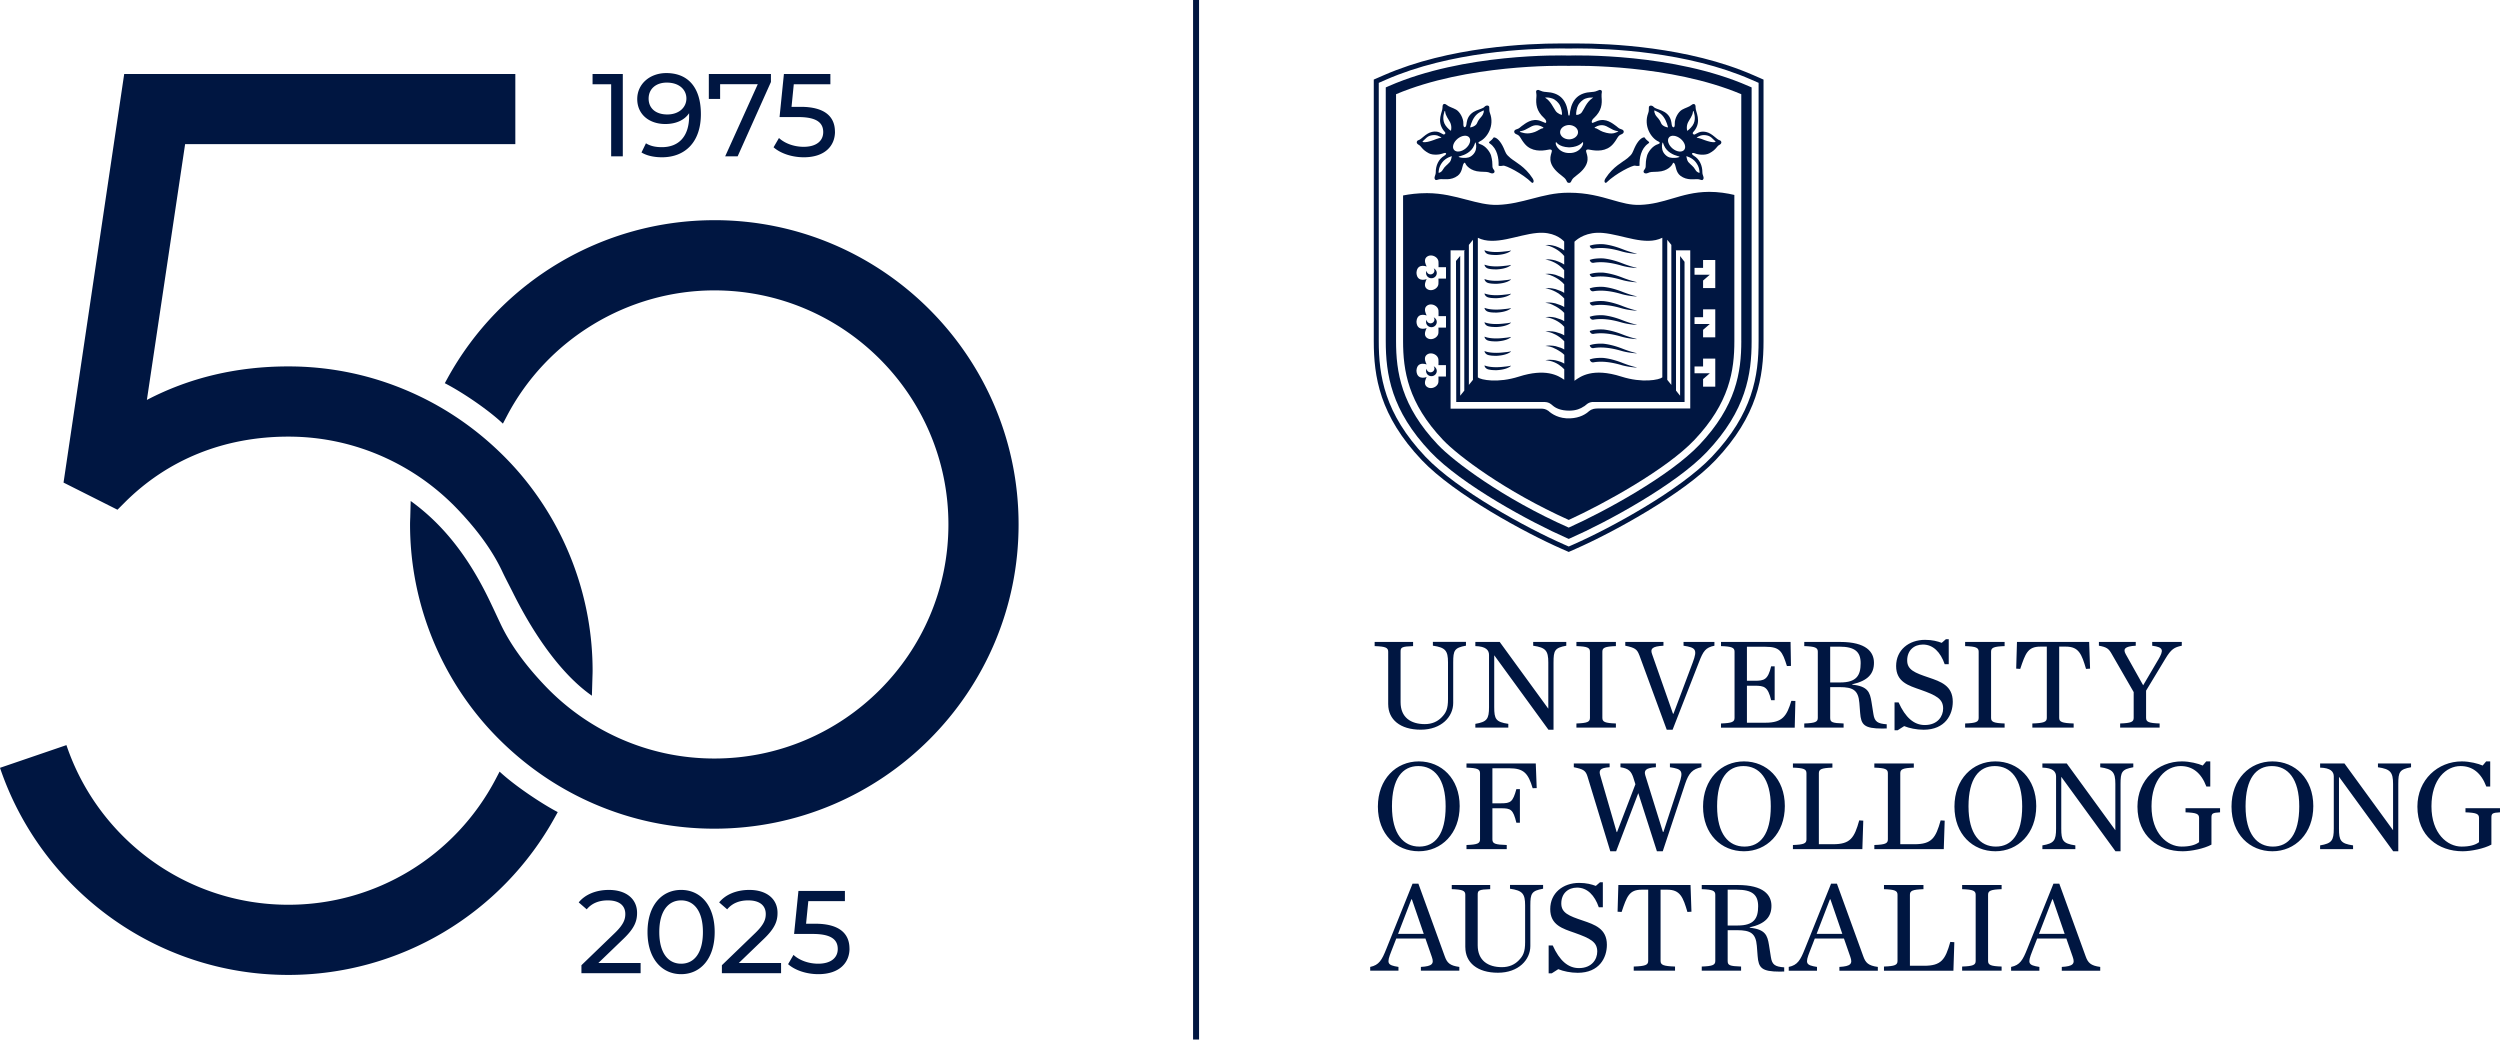
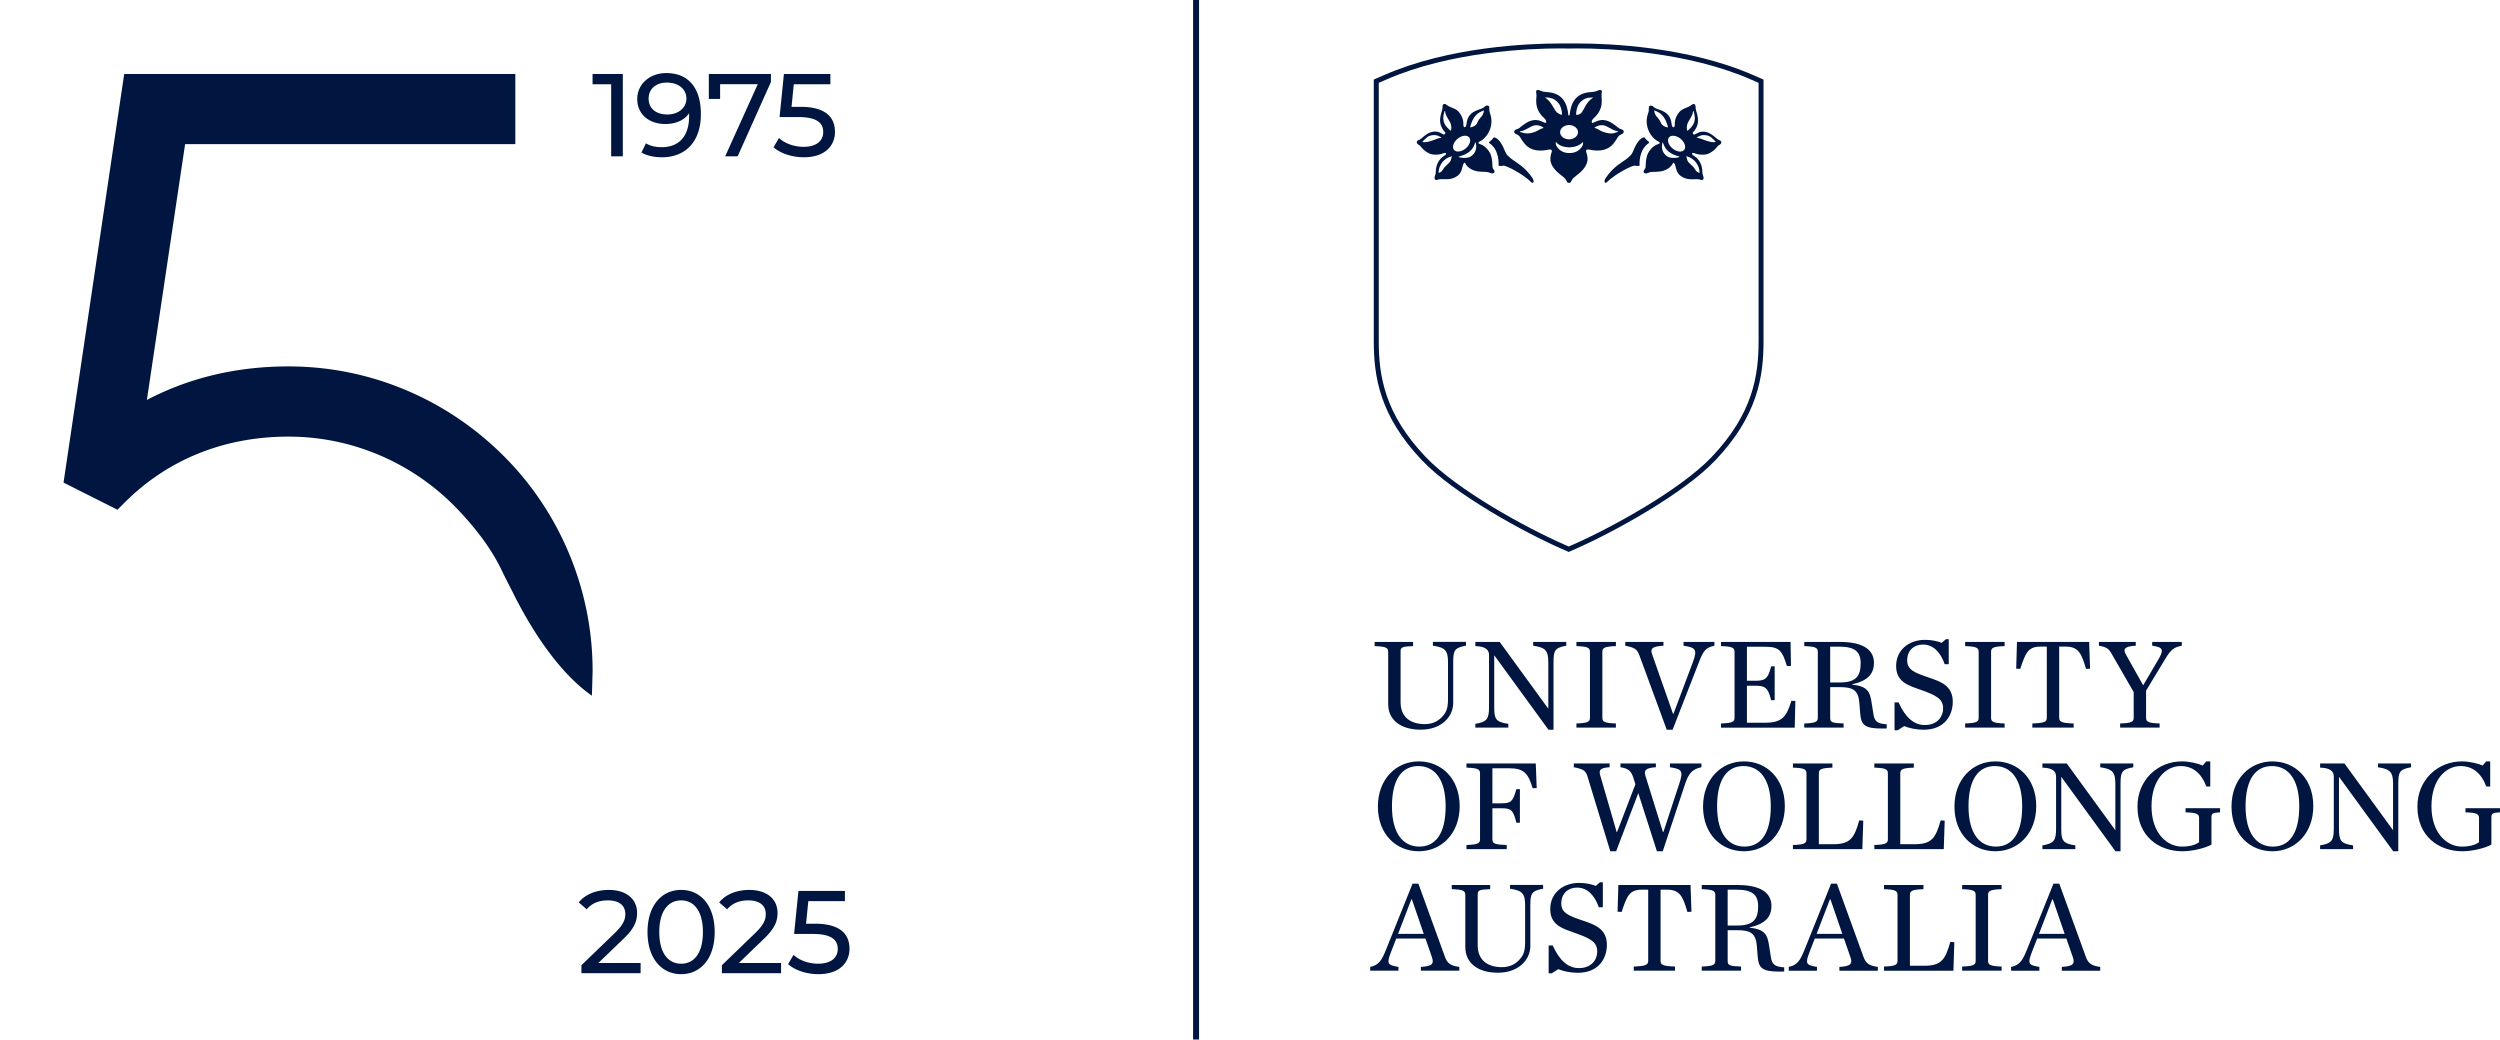
<svg xmlns="http://www.w3.org/2000/svg" viewBox="0 0 1058.16 440">
  <g fill="#001641">
-     <path d="M0 324.99c17.2 50.91 65.41 87.66 122.05 87.66 47.05 0 90.36-25.72 113.03-67.12l.99-1.8c-6.41-3.34-17.98-10.95-24.61-17.13l-1.6 3.06c-17.21 32.87-50.86 53.29-87.81 53.29-43.62 0-80.74-28.34-93.93-67.57zM302.36 93.2c-47.09 0-90.41 25.72-113.06 67.11l-1.03 1.88c7.96 4.1 18.89 11.67 24.59 17.12l1.65-3.15c8.35-15.96 20.97-29.38 36.49-38.8 15.56-9.45 33.32-14.45 51.36-14.45 54.63 0 99.07 44.44 99.07 99.07s-44.44 99.07-99.07 99.07c-14.28 0-28.11-3.02-41.09-8.96a99 99 0 0 1-15.37-8.78 99.7 99.7 0 0 1-15.16-13c-7.46-7.82-14.39-16.7-18.95-26.4-1.68-3.57-3.47-7.46-5.22-11.03-9.5-19.32-20.43-31.94-32.74-40.83l-.17 6.44c0 .36-.02.73-.04 1.09-.03.8-.06 1.59-.06 2.4 0 29.78 10.45 58.84 29.41 81.83 4.58 5.56 9.78 10.85 15.44 15.72 5 4.31 10.34 8.24 15.87 11.7a129 129 0 0 0 16.73 8.82c16.28 7.1 33.55 10.7 51.34 10.7 71.01 0 128.78-57.77 128.78-128.78S373.36 93.19 302.35 93.19Z" />
    <path d="m26.89 204.26 22.83 11.49 3.01-3.01c18.24-18.27 42.21-27.93 69.32-27.93 14.26 0 28.07 3.01 41.05 8.94a100 100 0 0 1 15.42 8.8c5.45 3.8 10.55 8.17 15.16 13 7.46 7.81 14.39 16.69 18.94 26.39 1.38 2.93 3.08 6.1 4.53 9.01 10.19 20.44 21.96 35.58 33.38 43.52l.21-7.11.03-1c.03-.83.06-1.66.06-2.49 0-29.79-10.45-58.85-29.42-81.85-4.58-5.55-9.77-10.83-15.42-15.7-5-4.31-10.34-8.24-15.86-11.7-5.37-3.36-11.02-6.33-16.79-8.85-16.26-7.09-33.51-10.68-51.28-10.68-21.79 0-41.88 4.76-59.89 14.19L78.35 61.02h139.77V31.31H52.57L26.89 204.27ZM271.15 407.6v4.33H246.1v-3.39l14.19-13.69c3.69-3.58 4.38-5.78 4.38-7.97 0-3.58-2.54-5.78-7.42-5.78-3.73 0-6.77 1.2-8.91 3.79l-3.39-2.94c2.69-3.34 7.32-5.28 12.75-5.28 7.27 0 11.95 3.74 11.95 9.71 0 3.39-.99 6.42-5.73 10.96l-10.66 10.26h17.88Zm2.92-13.1c0-11.35 6.08-17.83 14.24-17.83s14.19 6.47 14.19 17.83-6.08 17.83-14.19 17.83-14.24-6.47-14.24-17.83m23.45 0c0-8.91-3.79-13.4-9.21-13.4s-9.26 4.48-9.26 13.4 3.78 13.4 9.26 13.4 9.21-4.48 9.21-13.4m33.08 13.1v4.33h-25.05v-3.39l14.19-13.69c3.69-3.58 4.38-5.78 4.38-7.97 0-3.58-2.54-5.78-7.42-5.78-3.74 0-6.77 1.2-8.91 3.79l-3.39-2.94c2.69-3.34 7.32-5.28 12.75-5.28 7.27 0 11.95 3.74 11.95 9.71 0 3.39-1 6.42-5.73 10.96l-10.66 10.26h17.88Zm28.97-6.12c0 6.02-4.28 10.85-13.2 10.85-4.93 0-9.81-1.59-12.8-4.23l2.29-3.93c2.34 2.19 6.22 3.73 10.46 3.73 5.28 0 8.27-2.44 8.27-6.22s-2.49-6.37-10.56-6.37h-7.92l1.84-18.22h19.67v4.33h-15.49l-.95 9.56h3.88c10.41 0 14.49 4.33 14.49 10.51ZM263.61 31.32v34.86h-4.93V35.66h-7.87v-4.33h12.8Zm33.05 16.98c0 11.9-6.72 18.27-16.48 18.27-3.29 0-6.42-.65-8.66-2.04l1.89-3.88c1.84 1.19 4.18 1.64 6.72 1.64 7.07 0 11.55-4.43 11.55-13.14v-1.24c-2.04 3.04-5.73 4.58-10.06 4.58-6.92 0-11.9-4.13-11.9-10.56s5.38-11 12.3-11c9.36 0 14.64 6.28 14.64 17.38Zm-6.13-6.62c0-3.59-2.89-6.72-8.32-6.72-4.53 0-7.67 2.64-7.67 6.77s3.04 6.72 7.92 6.72 8.07-2.94 8.07-6.77m35.78-10.36v3.38l-14.09 31.47h-5.28l13.79-30.52H304.8v6.22h-4.78V31.31h26.29Zm27.11 24.4c0 6.02-4.28 10.85-13.2 10.85-4.93 0-9.81-1.59-12.8-4.23l2.29-3.93c2.34 2.19 6.22 3.73 10.46 3.73 5.28 0 8.27-2.44 8.27-6.22s-2.49-6.37-10.56-6.37h-7.92l1.84-18.22h19.67v4.33h-15.49l-.95 9.56h3.88c10.41 0 14.49 4.33 14.49 10.51Z" />
  </g>
  <g fill="#001641">
    <path d="M587.57 298.12v-22.28c0-1.71-1.1-2.21-5.73-2.37v-1.76h16.27v1.76c-4.91.17-5.29.55-5.29 2.37v21.39c0 6.45 4.36 9.26 10.26 9.26 2.98 0 5.29-1.05 7-2.76 1.99-1.99 2.81-3.69 2.81-7.83v-15.55c0-5.02-1.16-6.29-6.4-7.06v-1.6h14v1.6c-4.91.88-5.4 2.04-5.4 7.06v17.2c0 5.79-4.96 11.3-13.73 11.3s-13.78-4.36-13.78-10.75Zm44.94-20.68h-.06v21.83c0 5.07.66 6.34 5.96 7.11v1.6h-13.95v-1.6c4.91-.83 5.79-2.04 5.79-7.11v-22.05c0-2.04-1.32-3.64-5.79-3.75v-1.76h10.31l20.51 28.18h.06v-19.52c0-5.02-1.16-6.29-6.4-7.06v-1.6h14.01v1.6c-4.91.88-5.4 2.04-5.4 7.06v28.5h-2.15l-22.88-31.43Zm34.73 28.78c4.63-.16 5.73-.66 5.73-2.37v-28.01c0-1.71-1.1-2.21-5.73-2.37v-1.76h16.71v1.76c-4.63.17-5.73.66-5.73 2.37v28.01c0 1.71 1.1 2.21 5.73 2.37v1.76h-16.71zm26.58-29c-.88-2.37-1.82-3.09-5.9-3.91v-1.6h16.16v1.6c-4.8.27-5.62 1.27-4.85 3.47l8.88 25.31h.22l8.16-21.72c2.04-5.46 1.27-6.29-3.91-7.06v-1.6h13.07v1.6c-3.75.77-4.74 2.26-6.56 7l-11.14 28.56h-2.48l-11.63-31.65Zm34.62 29c4.63-.16 5.73-.66 5.73-2.37v-28.01c0-1.71-1.1-2.21-5.73-2.37v-1.76h29.44l.17 10.15-1.71.05c-1.93-6.17-2.92-8.16-9.1-8.16h-7.83v14.39h3.25c4.08 0 5.62-.39 7-6.12h1.49v14.34h-1.49c-1.38-5.73-2.92-6.12-7-6.12h-3.25v15.66h7.83c7.28 0 9.04-2.87 10.97-9.26l1.71.05-.28 11.3h-31.21v-1.76Zm46.21-2.37c0 1.82.77 2.21 5.68 2.37v1.76h-16.65v-1.76c4.63-.16 5.73-.66 5.73-2.37v-28.01c0-1.71-1.1-2.21-5.73-2.37v-1.76h15.22c11.03 0 14.28 4.25 14.28 8.82s-2.48 7.61-9.21 9.1v.16c6.67.66 7.5 3.25 8.16 7.28l.83 5.24c.5 3.2 1.82 3.97 5.62 4.25v1.76c-.39 0-1.43.05-1.82.05-7.77 0-9.04-1.6-9.43-6.62l-.33-4.25c-.44-5.4-2.7-6.67-8.38-6.67h-3.97v13.01Zm4.24-14.99c6.95 0 8.66-3.03 8.66-8.16 0-4.8-2.43-7-9.04-7h-3.86v15.16h4.25Zm23 8.43h1.71c2.87 6.4 6.51 9.59 11.08 9.59 5.51 0 7.78-3.75 7.78-7 0-4.08-2.92-5.57-9.59-7.94-5.02-1.76-10.31-3.25-10.31-10.04s5.4-11.08 12.24-11.08c3.09 0 5.29.61 7.06 1.27l1.76-1.54h1.21v10.59h-1.71c-1.76-5.13-4.91-8.33-9.21-8.33-3.75 0-6.67 2.43-6.67 6.73 0 3.97 3.2 5.24 9.1 7.22 5.02 1.71 10.2 3.42 10.2 10.26 0 5.46-3.2 11.85-12.35 11.85-2.98 0-6.12-.66-8.22-1.54l-2.76 1.76h-1.32zm29.88 8.93c4.63-.16 5.73-.66 5.73-2.37v-28.01c0-1.71-1.1-2.21-5.73-2.37v-1.76h16.71v1.76c-4.63.17-5.73.66-5.73 2.37v28.01c0 1.71 1.1 2.21 5.73 2.37v1.76h-16.71zm28.45 0c4.91-.16 6.12-.66 6.12-2.37v-30.16h-2.76c-5.29 0-6.29 2.87-8.49 9.43l-1.71-.11.33-11.3h30.55l.39 11.3-1.71.11c-1.82-6.18-3.03-9.43-8.49-9.43h-2.87v30.16c0 1.71 1.21 2.21 6.12 2.37v1.76h-17.48zm53.21-26.85c2.48-4.25 2.37-5.4-2.48-6.06v-1.6h12.52v1.6c-3.14.66-4.47 1.38-6.95 5.51l-8.16 13.51v11.52c0 1.71 1.1 2.21 5.73 2.37v1.76h-16.71v-1.76c4.63-.16 5.73-.66 5.73-2.37v-10.92l-9.37-16.27c-1.21-2.1-2.04-2.76-5.35-3.36v-1.6h15.6v1.6c-4.85.27-5.4 1.49-4.25 3.58l7.39 13.18 6.29-10.7ZM583.21 341.4c0-11.63 7.72-19.13 17.31-19.13s17.31 7.28 17.31 18.91-7.72 19.13-17.31 19.13-17.31-7.22-17.31-18.91m28.68-.11c0-11.8-4.91-17.04-11.58-17.04s-11.14 5.24-11.14 17.04 4.91 17.04 11.58 17.04 11.14-5.18 11.14-17.04m8.82 16.37c4.63-.16 5.73-.66 5.73-2.37v-28.01c0-1.71-1.1-2.21-5.73-2.37v-1.76h29.33l.39 10.42-1.71.05c-1.87-6.23-3.69-8.44-9.87-8.44h-7.17v14.83h3.64c4.08 0 5.02-.55 6.51-6.01h1.49v14.23h-1.49c-1.38-5.73-2.43-6.12-6.51-6.12h-3.64v13.18c0 1.82 1.16 2.21 6.07 2.37v1.76h-17.04zm70.68-28.34c-.94-2.87-1.99-4.03-5.51-4.58v-1.6h15v1.6c-4.52.27-5.07 1.49-4.47 3.47l7.44 23.93h.22l6.67-20.34c1.82-5.46 1.27-6.29-3.92-7.06v-1.6h13.34v1.6c-3.75.77-5.35 2.43-6.89 7l-9.48 28.56h-2.48l-7.88-24.59-9.37 24.59h-2.48l-9.65-31.65c-.77-2.48-1.71-3.09-5.79-3.91v-1.6h15.16v1.6c-4.25.27-4.58 1.38-3.97 3.47l6.95 23.98h.16l7.77-20.24-.83-2.65Zm29.45 12.08c0-11.63 7.72-19.13 17.31-19.13s17.31 7.28 17.31 18.91-7.72 19.13-17.31 19.13-17.31-7.22-17.31-18.91m28.67-.11c0-11.8-4.91-17.04-11.58-17.04s-11.14 5.24-11.14 17.04 4.91 17.04 11.58 17.04 11.14-5.18 11.14-17.04m9.37 16.37c4.63-.16 5.73-.66 5.73-2.37v-28.01c0-1.71-1.1-2.21-5.73-2.37v-1.76h16.71v1.76c-4.63.17-5.73.66-5.73 2.37v30.05h6.01c7.28 0 8.99-2.59 11.08-10.09l1.71.11-.39 12.07h-29.39zm34.46 0c4.63-.16 5.73-.66 5.73-2.37v-28.01c0-1.71-1.1-2.21-5.73-2.37v-1.76h16.71v1.76c-4.63.17-5.73.66-5.73 2.37v30.05h6.01c7.28 0 8.99-2.59 11.08-10.09l1.71.11-.39 12.07h-29.39zm33.91-16.26c0-11.63 7.72-19.13 17.31-19.13s17.31 7.28 17.31 18.91-7.72 19.13-17.31 19.13-17.31-7.22-17.31-18.91m28.67-.11c0-11.8-4.91-17.04-11.58-17.04s-11.14 5.24-11.14 17.04 4.91 17.04 11.58 17.04 11.14-5.18 11.14-17.04m16.59-12.41h-.05v21.83c0 5.07.66 6.34 5.96 7.11v1.6h-13.95v-1.6c4.91-.83 5.79-2.04 5.79-7.11v-22.05c0-2.04-1.32-3.64-5.79-3.75v-1.76h10.31l20.51 28.18h.06v-19.52c0-5.02-1.16-6.29-6.4-7.06v-1.6h14v1.6c-4.91.88-5.4 2.04-5.4 7.06v28.5h-2.15l-22.88-31.43Zm32.2 12.52c0-11.36 8.66-19.13 18.8-19.13 3.36 0 7 .94 8.82 1.76l1.49-1.76h1.71v10.64h-1.65c-2.21-5.85-5.9-8.66-10.92-8.66-6.07 0-12.3 5.51-12.3 17.04s6.73 17.04 12.74 17.04c3.36 0 5.84-.66 7.39-1.87V346.2c0-1.71-1.1-2.21-5.73-2.37v-1.76h14.61v1.76c-3.36.16-3.64.55-3.64 2.37v11.3c-3.14 1.71-8.6 2.81-12.19 2.81-10.2 0-19.13-6.4-19.13-18.91m39.81 0c0-11.63 7.72-19.13 17.31-19.13s17.31 7.28 17.31 18.91-7.72 19.13-17.31 19.13-17.31-7.22-17.31-18.91m28.67-.11c0-11.8-4.91-17.04-11.58-17.04s-11.14 5.24-11.14 17.04 4.91 17.04 11.58 17.04 11.14-5.18 11.14-17.04m16.88-12.41h-.06v21.83c0 5.07.66 6.34 5.96 7.11v1.6h-13.95v-1.6c4.91-.83 5.79-2.04 5.79-7.11v-22.05c0-2.04-1.32-3.64-5.79-3.75v-1.76h10.31l20.51 28.18h.06v-19.52c0-5.02-1.16-6.29-6.4-7.06v-1.6h14.01v1.6c-4.91.88-5.4 2.04-5.4 7.06v28.5h-2.15l-22.88-31.43Zm33.13 12.52c0-11.36 8.66-19.13 18.8-19.13 3.36 0 7 .94 8.82 1.76l1.49-1.76h1.71v10.64h-1.65c-2.21-5.85-5.9-8.66-10.92-8.66-6.06 0-12.3 5.51-12.3 17.04s6.73 17.04 12.74 17.04c3.36 0 5.85-.66 7.39-1.87V346.2c0-1.71-1.1-2.21-5.73-2.37v-1.76h14.61v1.76c-3.36.16-3.64.55-3.64 2.37v11.3c-3.14 1.71-8.6 2.81-12.19 2.81-10.2 0-19.13-6.4-19.13-18.91m-419.86 55.84h-12.35l-2.1 5.4c-2.04 5.18-1.76 5.84 3.03 6.62v1.6h-11.96v-1.6c3.75-.77 4.96-2.92 6.84-7.66l11.08-27.57h2.48l11.14 30.71c.99 2.76 2.1 3.97 6.18 4.52v1.6h-16.27v-1.6c4.8-.27 5.68-1.32 4.63-4.25zm-.72-1.98-5.02-14.61h-.22l-5.62 14.61zm17.59 5.73v-22.28c0-1.71-1.1-2.21-5.73-2.37v-1.76h16.27v1.76c-4.91.17-5.29.55-5.29 2.37v21.39c0 6.45 4.36 9.26 10.26 9.26 2.98 0 5.29-1.05 7-2.76 1.99-1.99 2.81-3.69 2.81-7.83v-15.55c0-5.02-1.16-6.29-6.4-7.06v-1.6h14.01v1.6c-4.91.88-5.4 2.04-5.4 7.06v17.2c0 5.79-4.96 11.3-13.73 11.3s-13.78-4.36-13.78-10.75Zm35.29-.82h1.71c2.87 6.4 6.51 9.59 11.08 9.59 5.51 0 7.77-3.75 7.77-7 0-4.08-2.92-5.57-9.59-7.94-5.02-1.76-10.31-3.25-10.31-10.04s5.4-11.08 12.24-11.08c3.09 0 5.29.61 7.06 1.27l1.76-1.54h1.21v10.59h-1.71c-1.76-5.13-4.91-8.33-9.21-8.33-3.75 0-6.67 2.43-6.67 6.73 0 3.97 3.2 5.24 9.1 7.22 5.02 1.71 10.2 3.42 10.2 10.26 0 5.46-3.2 11.85-12.35 11.85-2.98 0-6.12-.66-8.22-1.54l-2.76 1.76h-1.32v-11.8Zm36 8.93c4.91-.16 6.12-.66 6.12-2.37v-30.16h-2.76c-5.29 0-6.29 2.87-8.49 9.43l-1.71-.11.33-11.3h30.55l.39 11.3-1.71.11c-1.82-6.18-3.03-9.43-8.49-9.43h-2.87v30.16c0 1.71 1.21 2.21 6.12 2.37v1.76H691.5zm39.76-2.37c0 1.82.77 2.21 5.68 2.37v1.76h-16.65v-1.76c4.63-.16 5.73-.66 5.73-2.37v-28.01c0-1.71-1.1-2.21-5.73-2.37v-1.76h15.22c11.03 0 14.28 4.25 14.28 8.82s-2.48 7.61-9.21 9.1v.16c6.67.66 7.5 3.25 8.16 7.28l.83 5.24c.5 3.2 1.82 3.97 5.62 4.25v1.76c-.39 0-1.43.05-1.82.05-7.77 0-9.04-1.6-9.43-6.62l-.33-4.25c-.44-5.4-2.7-6.67-8.38-6.67h-3.97v13.01Zm4.24-15c6.95 0 8.66-3.03 8.66-8.16 0-4.8-2.43-7-9.04-7h-3.86v15.16h4.25Zm44.99 5.51h-12.35l-2.1 5.4c-2.04 5.18-1.76 5.84 3.03 6.62v1.6h-11.96v-1.6c3.75-.77 4.96-2.92 6.84-7.66l11.08-27.57h2.48l11.14 30.71c.99 2.76 2.1 3.97 6.17 4.52v1.6h-16.27v-1.6c4.8-.27 5.68-1.32 4.63-4.25l-2.7-7.77Zm-.71-1.98-5.02-14.61h-.22l-5.62 14.61zm17.64 13.84c4.63-.16 5.73-.66 5.73-2.37v-28.01c0-1.71-1.1-2.21-5.73-2.37v-1.76h16.71v1.76c-4.63.17-5.73.66-5.73 2.37v30.05h6.01c7.28 0 8.99-2.59 11.08-10.09l1.71.11-.39 12.07h-29.39zm33.08 0c4.63-.16 5.73-.66 5.73-2.37v-28.01c0-1.71-1.1-2.21-5.73-2.37v-1.76h16.71v1.76c-4.63.17-5.73.66-5.73 2.37v28.01c0 1.71 1.1 2.21 5.73 2.37v1.76H830.5zm44.11-11.86h-12.35l-2.1 5.4c-2.04 5.18-1.76 5.84 3.03 6.62v1.6h-11.96v-1.6c3.75-.77 4.96-2.92 6.84-7.66l11.08-27.57h2.48l11.14 30.71c.99 2.76 2.1 3.97 6.18 4.52v1.6h-16.27v-1.6c4.8-.27 5.68-1.32 4.63-4.25zm-.72-1.98-5.02-14.61h-.22l-5.62 14.61zM600.41 61.25c1.36.69 1.23 1.95 4.33 3.61 1.79.96 4.73.61 5.97.1 1.52-.63 1.89.19.6.96-2.44 1.46-3.63 4.14-3.61 7.11 0 1.18-1.02 2.21-.2 3.03.39.39.99-.09 1.95-.21 1.49-.18 4.68.71 7.56-1.48 1.83-1.4 1.91-3.87 2.27-4.7.46-1.05.82-.93 1.03-.36.2.57 1.99 3.15 6.25 3.35 2.57.12 3.01 0 4.24.56 1.21.55 2.42-.24 1.44-1.43-1.08-1.3-.04-1.9-1.12-5.92-.37-1.36-2.15-4.14-4.71-4.89-.93-.27-.83-.76 0-1.16 3.06-1.47 6.27-6.55 4.24-11.95-.6-1.6.07-2.62-.61-3.06-.48-.31-1.28-.12-1.73.42-1.11 1.32-5.75 1.09-7.23 5.42-.5 1.46-.21 2.98-1.08 3.18-.6.14-.63-.91-.61-1.57.07-2.11-1.44-4.9-3.07-5.85-1.44-.83-3.02-1.16-3.99-1.99-.75-.64-1.83-.74-1.76 1.04.08 1.87-2.7 5.66.52 9.86.19.32.79.71.68 1.16-.03.09-.42.59-.8.44-.9-.36-2.18-1.68-4.86-1.09-2.67.59-4.38 3.14-5.71 3.5-.82.22-1.13 1.33 0 1.9Zm22.93 4.32c-1.23 1.18-2.33 1.29-3.89 1.26-1.12-.02-2.03-.35-2.07-.43-.07-.14.38-.24.91-.38 1.48-.41 4.46-1.54 5.7-4.53.3-.72.39-1.2.5-1.22.1-.02.32.86.33 1.25.03 1.02.03 2.61-1.47 4.05Zm.84-16.15c1.42-1.94 3.13-2.27 3.66-2.64.43-.31.28 1.37-.85 2.63s-1.36 1.7-1.84 2.79c-.57 1.31-2.82 1.86-2.9 1.68 0 0 .51-2.52 1.93-4.46m-7.24 9.31c1.78-1.45 3.97-1.71 4.91-.57s.25 3.24-1.52 4.7-3.97 1.71-4.9.57c-.94-1.14-.26-3.25 1.52-4.7Zm-3.23 9.8c-1.32 1.51-2.12 1.74-3.05 3.36-.71 1.24-1.79 1.36-1.77 1.17.07-.64.04-2.35 1.59-4.37s4.03-2.58 4.03-2.58-.32 1.87-.8 2.42m-2.33-21.33c.09-.33.29-.31.32.07.13 1.7 1.41 3.18 2.08 4.51.86 1.7.37 3.54.37 3.54-.08.14-1.45-1-2.27-2.17-1.68-2.39-.73-5.08-.5-5.96Zm-7.59 11.1c1.44-1.35 3.81-1.21 4.58-.95s1.63.72 1.73.99c-1.34 0-2.87.9-4.54 1.36-1.75.57-3.47.67-3.46.2 0 0 .66-.64 1.68-1.6Z" />
    <path d="M630.64 60.78c3.09 2.08 3.81 6.4 3.65 9.26-.02.3 1.24.25 1.93.08.97-.25 8.11 3.24 12.13 7.19.4.35 1.35-.29.32-1.87-3.24-4.99-7.24-6.8-9.33-8.52s-2.04-2.35-2.88-4.23c-1.3-2.9-2.92-4.53-4.17-4.55-.16 0-.41.75-1.52 1.57-.46.34-.84.67-.12 1.08Zm71.21-.95c.83.4.93.89 0 1.16-2.55.74-4.34 3.53-4.71 4.89-1.08 4.02-.04 4.61-1.12 5.92-.99 1.19.23 1.98 1.44 1.43 1.22-.56 1.67-.44 4.24-.56 4.26-.19 6.04-2.78 6.25-3.35s.57-.69 1.03.36c.36.82.44 3.3 2.27 4.7 2.88 2.2 6.07 1.3 7.56 1.48.96.12 1.56.6 1.95.21.82-.82-.21-1.85-.2-3.03.02-2.97-1.17-5.65-3.61-7.11-1.29-.77-.91-1.59.6-.96 1.25.52 4.18.87 5.97-.1 3.09-1.66 2.97-2.93 4.33-3.61 1.13-.57.82-1.68 0-1.9-1.34-.36-3.04-2.9-5.71-3.5-2.67-.59-3.96.73-4.86 1.09-.39.15-.78-.35-.8-.44-.12-.45.48-.85.68-1.16 3.22-4.2.45-7.99.53-9.86.07-1.78-1.01-1.68-1.76-1.04-.97.83-2.55 1.16-3.99 1.99-1.64.95-3.15 3.74-3.07 5.85.02.66 0 1.7-.61 1.57-.87-.2-.58-1.72-1.08-3.18-1.48-4.33-6.11-4.1-7.23-5.42-.45-.54-1.25-.73-1.73-.42-.68.44 0 1.46-.61 3.06-2.02 5.41 1.19 10.49 4.24 11.95Zm18.04-2.48c.77-.26 3.14-.4 4.58.95 1.03.96 1.68 1.6 1.68 1.6.01.47-1.71.37-3.46-.2-1.67-.46-3.2-1.35-4.54-1.36.11-.27.96-.74 1.73-.99Zm-11.08 9.48c-1.56.03-2.66-.07-3.89-1.26-1.5-1.44-1.49-3.04-1.47-4.05 0-.39.23-1.27.33-1.25s.2.5.5 1.22c1.24 2.99 4.21 4.12 5.7 4.53.53.14.98.24.91.38-.04.08-.95.41-2.07.43Zm5.67-15.04c.68-1.33 1.95-2.81 2.08-4.51.03-.38.23-.4.32-.07.23.88 1.18 3.57-.5 5.96-.82 1.17-2.19 2.31-2.27 2.17 0 0-.49-1.84.37-3.54Zm3.31 16.9c1.55 2.02 1.52 3.73 1.59 4.37.02.19-1.06.06-1.77-1.17-.93-1.62-1.72-1.85-3.05-3.36-.48-.55-.8-2.42-.8-2.42s2.49.55 4.03 2.58m-11.37-10.52c.93-1.14 3.13-.89 4.91.57 1.77 1.45 2.45 3.56 1.52 4.7s-3.13.89-4.9-.57-2.46-3.56-1.52-4.7Zm-6-11.39c.53.37 2.24.7 3.66 2.64 1.42 1.93 1.93 4.46 1.93 4.46-.08.18-2.33-.36-2.9-1.68-.47-1.09-.7-1.53-1.84-2.79-1.13-1.26-1.29-2.93-.85-2.63" />
    <path d="M679.59 75.43c-1.03 1.58-.08 2.22.32 1.87 4.02-3.95 11.16-7.43 12.13-7.19.69.18 1.95.22 1.93-.08-.15-2.85.57-7.18 3.65-9.26.72-.41.34-.74-.12-1.08-1.11-.83-1.36-1.58-1.52-1.57-1.25.03-2.87 1.65-4.17 4.55-.85 1.88-.8 2.5-2.88 4.23-2.09 1.72-6.09 3.53-9.33 8.52ZM664.3 48.88s-.09.06-.16.07 0 0-.01 0h-.01v.01c-.06 0-.11-.03-.16-.07-.24-.19-.16-.81-.36-1.88-.9-5.09-3.72-7.8-9.12-8.07-2.69-.13-2.88-1.18-3.86-.8-.87.34-.15 1.16-.31 2.8-.3 3.22 0 6 3.22 9.01 1.24 1.06 1.06 2.23.49 2.05-.41-.13-1.21-.53-2.03-.83-3.63-1.31-6.38 1.12-7.9 2.19-.63.44-1.06 1.07-2.1 1.33-1.47.37-1.41 1.7-.05 2.18 1.59.56 1.55 1.82 3.47 4.07 2.86 3.35 7.14 2.98 9.74 2.45 1.39-.36 1.62.13 1.68.3.32.89-2.35 3.92 1.41 8.18 1.9 2.15 3.94 3.02 4.62 4.31.39.74.42 1.14 1.11 1.22s.08.01.12.01h.13c.7-.09.72-.49 1.11-1.23.67-1.29 2.72-2.16 4.61-4.31 3.76-4.26 1.09-7.29 1.41-8.18.06-.17.29-.66 1.68-.3 2.6.52 6.88.9 9.74-2.45 1.92-2.25 1.88-3.51 3.47-4.07 1.36-.48 1.42-1.81-.05-2.18-1.04-.26-1.48-.89-2.1-1.33-1.52-1.07-4.27-3.5-7.9-2.19-.82.3-1.62.7-2.02.83-.57.18-.75-.99.49-2.05 3.23-3.01 3.53-5.79 3.22-9.01-.15-1.63.56-2.46-.31-2.8-.98-.39-1.17.66-3.86.8-5.4.27-8.21 2.98-9.12 8.07-.19 1.08-.11 1.69-.36 1.88Zm-11.37 5.42c-.77.06-1.96 1.06-3.28 1.55-3.23 1.18-4.86.37-6.17.04-.19-.05-.27-.24-.11-.29.61-.19 1.12-.19 2.11-.63.84-.38 2.08-1.17 2.92-1.55 2.12-.97 3.94 0 4.73.44.28.16.1.43-.2.46Zm22.2-.46c.79-.45 2.61-1.41 4.73-.44.84.38 2.08 1.17 2.92 1.55.99.44 1.5.44 2.11.63.16.05-.04.21-.23.25-.87.18-1.95 1.43-6.19-.04-1.33-.46-2.48-1.49-3.25-1.55-.31-.02-.37-.26-.09-.42Zm-11.01-.93h.02c2.1.04 3.79 1.39 3.79 3.04s-1.69 3-3.79 3.04 0 0-.01 0h-.01c-2.1-.04-3.79-1.38-3.79-3.04s1.69-3 3.79-3.04m-9.85-11.37c-.34-.21-.49-.19-.04-.25.44-.06 1.42-.1 2.85.41 1.36.48 2.58 1.81 3.1 2.72.66 1.15 1.08 3.43.94 4.12-.05.26-1.89-.47-2.64-1.54-1.08-1.54-2.19-4.22-4.21-5.46m10.2 23.23h-.36c-4.64-.03-6.3-4.26-5.42-4.64 0 0 1.13 2.03 5.26 2.23h.47c4.13-.2 5.45-2.23 5.45-2.23.88.38-.77 4.61-5.42 4.64Zm3.56-20.35c.52-.91 1.74-2.24 3.1-2.72 1.43-.51 2.52-.42 2.91-.41.45.01.34.11-.04.25-2.51 1.7-3.43 4.53-4.46 5.97-.76 1.07-2.33 1.29-2.39 1.03-.14-.7.23-2.98.88-4.12" />
-     <path d="M663.97 23.51c-3.23-.1-44.28-1.03-76.12 12.92l-1.31.57v107.35c0 14 2.29 29.37 18.92 46.92 13.21 13.93 42.37 29.74 57.65 36.44l.88.39.88-.39c15.28-6.72 44.44-22.55 57.6-36.44 16.63-17.54 18.93-32.92 18.93-46.92V37l-1.31-.57c-31.84-13.96-72.9-13.02-76.12-12.92m73.06 120.84c0 13.1-2.15 27.48-17.73 43.91-12.48 13.16-40.13 28.27-55.32 35.06-27.76-12.3-48.65-27.99-55.35-35.06-15.58-16.43-17.73-30.82-17.73-43.91V39.87c30.09-12.68 69.24-12.08 72.8-12h.52c3.57-.09 42.72-.68 72.8 12v104.48Z" />
    <path d="m745.19 33.14-3.07-1.34c-27.59-12.09-61.21-13.4-74.39-13.4-1.94 0-3.24-.02-3.77 0-.53-.02-1.83 0-3.78 0-13.17 0-46.78 1.31-74.37 13.39l-3.08 1.34-1.26.55v110.66c0 15.05 2.46 31.57 20.31 50.4 13.72 14.47 43.65 30.74 59.28 37.59l2.07.91.85.38.85-.38 2.06-.91c15.64-6.87 45.56-23.16 59.23-37.58 17.86-18.83 20.32-35.35 20.32-50.4V33.69l-1.26-.55Zm-.84 111.21c0 14.61-2.39 30.65-19.74 48.95-13.46 14.2-43.06 30.3-58.56 37.11l-2.06.91-2.07-.91c-15.48-6.78-45.09-22.86-58.6-37.11-17.34-18.3-19.74-34.34-19.74-48.95V35.07l3.08-1.35c27.22-11.93 60.49-13.22 73.53-13.22 1.92 0 3.23.03 3.78.05.55-.02 1.85-.05 3.77-.05 13.04 0 46.32 1.29 73.54 13.22l3.07 1.34v109.28Z" />
-     <path d="M674.23 141.34c.11 0 .24-.01.38-.05.96-.15 1.93-.23 2.94-.23 2.57 0 5.46.47 8.6 1.39 2.58.76 5.22 1.02 6.56 1.1v-.1c-1.91-.45-3.94-1.09-6-1.9-2.86-1.12-5.56-1.83-8.02-2.09-.45-.02-.84-.03-1.19-.03-.97 0-1.92.07-2.93.23-.55.09-1.25.28-1.7.45 0 .01.27 1.22 1.38 1.22Zm0-6.02c.11 0 .24-.01.38-.05.97-.15 1.93-.23 2.94-.23 2.57 0 5.46.47 8.6 1.39 1.88.55 4.09.93 6.56 1.1v-.1c-1.92-.45-3.94-1.09-6-1.9-2.86-1.12-5.56-1.83-8.02-2.09-.42-.02-.82-.03-1.19-.03-.98 0-1.93.07-2.93.23-.55.09-1.25.28-1.71.45 0 .01.27 1.23 1.38 1.23Zm0-6.01c.12 0 .24-.01.38-.04.97-.16 1.93-.23 2.95-.23 2.57 0 5.46.47 8.6 1.39 2.57.76 5.44 1.02 6.56 1.1v-.1c-1.92-.45-3.94-1.09-6-1.9-2.86-1.12-5.56-1.83-8.02-2.09-.44-.02-.83-.03-1.19-.03-.98 0-1.92.07-2.93.23-.55.09-1.25.28-1.71.45 0 .01.27 1.23 1.38 1.23Zm0 18.05c.11 0 .24-.01.38-.05.96-.15 1.92-.23 2.94-.23 2.57 0 5.46.47 8.6 1.39 1.87.55 4.08.92 6.56 1.1v-.1c-1.92-.45-3.94-1.09-6-1.9-2.86-1.12-5.56-1.82-8.02-2.09-.45-.02-.84-.03-1.19-.03-.98 0-1.92.07-2.93.23-.55.09-1.25.28-1.7.45 0 .01.27 1.23 1.38 1.23Zm-44.04-39.69c.9.17 1.07.2 2.33.25h.17c.15.01.3.02.46.02h.2c4.8-.22 6.23-1.85 6.22-1.87s-.03-.03-.07-.03c-1.02.24-2.07.34-2.47.37-1.33.17-2.59.26-3.74.26-2.53 0-4.02-.41-4.68-.66l-.19-.06h-.06s-.03.05-.02.07c0 .01.21 1.33 1.88 1.65Zm55.96 46.82c2.61.77 5.46 1.03 6.56 1.1v-.1c-1.92-.45-3.94-1.09-6-1.9-2.87-1.12-5.56-1.83-8.02-2.09-.44-.02-.83-.03-1.19-.03-.98 0-1.93.07-2.93.23-.55.09-1.25.28-1.7.45 0 .01.27 1.23 1.38 1.23.11 0 .24-.01.39-.05.96-.15 1.92-.23 2.94-.23 2.57 0 5.46.47 8.6 1.39Zm-55.96-40.73c.9.17 1.07.2 2.33.25h.17c.15.01.3.02.46.02h.2c4.8-.22 6.23-1.85 6.22-1.87s-.03-.03-.07-.03c-1.02.24-2.07.34-2.47.37-1.33.17-2.59.26-3.74.26-2.53 0-4.02-.41-4.68-.66l-.19-.06h-.06s-.03.05-.02.07c0 .01.21 1.33 1.88 1.65Zm-23.38 20.54c.2.27.33.59.33.95 0 .88-.74 1.6-1.65 1.6s-1.61-.67-1.65-1.52c-.15.29-.23.62-.23.96 0 1.21 1.01 2.19 2.26 2.19s2.26-.98 2.26-2.19c0-.88-.54-1.64-1.33-1.99Zm0 20.73c.2.27.33.59.33.95 0 .88-.74 1.6-1.65 1.6s-1.61-.67-1.65-1.52c-.15.29-.23.62-.23.96 0 1.21 1.01 2.19 2.26 2.19s2.26-.98 2.26-2.19c0-.88-.54-1.65-1.33-1.99Zm67.42-31.74c.12 0 .24-.01.37-.04.97-.16 1.94-.23 2.95-.23 2.57 0 5.46.47 8.6 1.39 1.89.56 4.1.93 6.56 1.1v-.1c-1.92-.45-3.94-1.09-6-1.9-2.86-1.12-5.56-1.83-8.02-2.09-.45-.02-.84-.03-1.19-.03-.98 0-1.93.07-2.93.23-.55.09-1.25.28-1.71.45 0 .01.27 1.23 1.38 1.23Zm-67.42-9.71c.2.26.33.59.33.95 0 .88-.74 1.6-1.65 1.6s-1.61-.67-1.65-1.52c-.15.29-.23.62-.23.96 0 1.21 1.01 2.19 2.26 2.19s2.26-.98 2.26-2.19c0-.88-.54-1.64-1.33-1.99Zm67.42-8.35c.11 0 .24-.01.36-.04.97-.16 1.94-.23 2.96-.23 2.57 0 5.46.47 8.6 1.39 2.46.73 4.93 1 6.56 1.1v-.1c-1.92-.46-3.94-1.1-6-1.9-2.86-1.12-5.56-1.83-8.02-2.09-.44-.02-.83-.03-1.19-.03-.87 0-1.74.06-2.7.19h-.11l-.12.04c-.55.09-1.25.28-1.71.45 0 .01.27 1.23 1.38 1.23Zm0 12.04c.12 0 .24-.01.37-.04.97-.16 1.94-.23 2.95-.23 2.57 0 5.46.47 8.6 1.39 2.5.74 4.72.97 6.56 1.1v-.1c-1.92-.45-3.94-1.1-6-1.9-2.86-1.12-5.56-1.82-8.02-2.09a21 21 0 0 0-3.87.15h-.1s-.08.02-.15.04c-.55.09-1.25.28-1.71.45 0 .01.27 1.23 1.38 1.23Zm0-6.02c.12 0 .24-.01.37-.04.97-.16 1.94-.23 2.96-.23 2.57 0 5.46.47 8.6 1.39 1.86.55 4.07.92 6.56 1.1v-.1c-1.92-.46-3.95-1.1-6-1.9-2.86-1.12-5.56-1.83-8.02-2.09a21 21 0 0 0-3.88.15h-.1l-.14.04c-.55.09-1.25.28-1.71.45 0 .01.27 1.23 1.38 1.23Zm-41.55 45.43c.15 0 .3.01.46.01h.2c4.8-.22 6.23-1.85 6.22-1.87s-.03-.03-.07-.03c-1.02.24-2.07.34-2.47.37-1.33.17-2.59.26-3.74.26-2.53 0-4.02-.41-4.68-.66l-.19-.06h-.06s-.03.05-.02.07c0 .01.21 1.33 1.88 1.65.9.17 1.07.2 2.33.25h.17Zm-2.49-18.53c.9.17 1.07.2 2.33.25h.17c.15.01.3.02.46.02h.2c4.8-.22 6.23-1.85 6.22-1.87s-.03-.03-.07-.03c-1.02.24-2.07.34-2.47.37-1.33.17-2.59.26-3.74.26-2.53 0-4.02-.41-4.68-.66l-.19-.06h-.06s-.03.05-.02.07c0 .01.21 1.33 1.88 1.65Zm0 12.19c.9.17 1.07.2 2.33.25h.17c.15.01.3.02.46.02h.2c4.8-.22 6.23-1.85 6.22-1.87s-.03-.03-.07-.03c-1.02.24-2.07.34-2.47.37-1.33.17-2.59.26-3.74.26-2.53 0-4.02-.41-4.68-.66l-.19-.06h-.06s-.03.05-.02.07c0 .01.21 1.33 1.88 1.65Zm0-30.48c.9.17 1.07.2 2.33.25h.17c.15.01.3.02.46.02h.2c4.8-.22 6.23-1.85 6.22-1.87s-.03-.03-.07-.03c-1.02.24-2.07.34-2.47.37-1.33.17-2.59.26-3.74.26-2.53 0-4.02-.41-4.68-.66l-.19-.06h-.06s-.03.05-.02.07c0 .01.21 1.33 1.88 1.65Zm0 24.38c.9.17 1.07.2 2.33.25h.17c.15.02.3.02.46.02h.2c4.8-.22 6.23-1.85 6.22-1.87s-.03-.03-.07-.03c-1.02.24-2.07.34-2.47.37-1.33.17-2.59.26-3.74.26-2.53 0-4.02-.41-4.68-.66l-.19-.06h-.06s-.03.05-.02.07c0 .01.21 1.33 1.88 1.65Zm0-12.19c.9.17 1.07.2 2.33.24h.17c.15.01.3.02.46.02h.2c4.8-.22 6.23-1.85 6.22-1.87s-.03-.03-.07-.03c-1.02.24-2.07.34-2.47.37-1.33.17-2.59.26-3.74.26-2.53 0-4.02-.41-4.68-.66l-.19-.06h-.06s-.03.05-.02.07c0 .01.21 1.33 1.88 1.65Zm0-6.1c.9.17 1.07.2 2.33.25h.17c.15.01.3.02.46.02h.2c4.8-.22 6.23-1.85 6.22-1.87s-.03-.03-.07-.03c-1.02.24-2.07.34-2.47.37-1.33.17-2.59.26-3.74.26-2.53 0-4.02-.41-4.68-.66l-.19-.06h-.06s-.03.05-.02.07c0 .01.21 1.33 1.88 1.65Z" />
-     <path d="M723.18 81.21c-6.04.05-10.79 1.47-15.4 2.83-4.17 1.24-8.47 2.51-13.68 2.68-3.99.14-7.59-.9-11.77-2.1l-.05-.02c-4.95-1.42-10.57-3.03-18.09-3.03h-.41c-5.65 0-10.4 1.25-15.44 2.57-4.51 1.18-9.16 2.4-14.44 2.58-4.27.14-8.56-.99-13.1-2.19h-.04c-5.12-1.36-10.42-2.76-16.7-2.78h-.17c-3.91 0-7.24.44-10.02.98v61.61c0 12.48 2.05 26.2 16.92 41.88 6.4 6.75 26.41 21.8 53.2 33.85 14.87-6.79 41.41-21.43 53.18-33.85 14.87-15.68 16.92-29.39 16.92-41.88V82.51c-3.13-.74-6.7-1.31-10.77-1.31h-.13Zm-111.16 78.17h-3.18c.02.67.04 1.76-.01 2.32-.16 1.54-1.79 2.57-3.21 2.57-.82 0-1.54-.32-2.04-.9-1-1.17-.08-3.18.28-3.77-.59.19-1.15.28-1.65.28-.95 0-2.55-.38-2.68-2.94.12-2.47 1.52-2.98 2.67-2.98.5 0 1.05.1 1.65.28-.36-.59-1.28-2.6-.27-3.77.49-.58 1.22-.9 2.04-.9 1.43 0 3.06 1.03 3.21 2.57.06.54.04 1.77.01 2.4h3.18v4.85Zm0-20.72h-3.18c.02.67.04 1.76-.01 2.32-.16 1.54-1.79 2.57-3.21 2.57-.82 0-1.54-.32-2.04-.9-1-1.18-.08-3.18.28-3.77-.59.19-1.15.28-1.65.28-.94 0-2.55-.38-2.67-2.94.13-2.6 1.73-2.98 2.68-2.98.5 0 1.05.1 1.65.28-.36-.59-1.28-2.6-.27-3.77.5-.58 1.22-.9 2.04-.9 1.43 0 3.06 1.03 3.21 2.57.05.48.04 1.74.02 2.4h3.17v4.85Zm0-20.73h-3.18c.02.67.04 1.76-.01 2.32-.16 1.54-1.79 2.57-3.21 2.57-.82 0-1.54-.32-2.04-.9-1-1.18-.08-3.18.28-3.77-.59.19-1.15.28-1.65.28-.94 0-2.55-.38-2.67-2.94.13-2.6 1.73-2.98 2.68-2.98.5 0 1.05.1 1.65.28-.36-.59-1.28-2.6-.27-3.77.5-.58 1.22-.9 2.04-.9 1.43 0 3.06 1.03 3.21 2.57.05.53.04 1.76.02 2.4h3.17v4.85Zm93.67-16.44 1.73 2.16v59.27l-1.73-2.16zm-39.28.82c1.36-1.31 5.27-4.33 12.06-3.71 8.41.76 17.97 5.62 25.13 2.03v59.09c-1.27 1.07-8.47 2.51-17.32-.32-12.26-3.92-17.41 0-19.86 1.77v-58.86Zm-40.92-1.68c7.16 3.59 16.72-1.27 25.13-2.03 6.65-.6 10.17 2.28 11.44 3.63v3.78c-.87-.65-2.07-1.24-3.69-1.82-.46-.13-1.87-.53-3.19-.53-.36 0-.69.03-1 .06-.05 0-.07.03 0 .04.33.05.97.17 1.76.43l.08.03c3.26 1.19 5.14 3.02 6.05 4.14v3.63c-.73-.52-1.85-1.11-3.71-1.74-.45-.12-1.81-.48-3.1-.48-.39 0-.75.03-1.06.07-.05 0-.08.04 0 .05h.05c.32.05.91.14 1.67.39l.08.02c3.22 1.09 5.14 2.95 6.06 4.06v3.63c-.84-.6-2.05-1.14-3.73-1.69-.47-.12-1.73-.44-3-.44-.4 0-.77.03-1.09.07-.08.01-.1.05-.01.06.35.04.94.14 1.66.37l.28.09c3.26 1.22 5.05 2.9 5.9 3.9v3.62c-.83-.57-2.03-1.08-3.72-1.61-.41-.1-1.66-.41-2.9-.41-.46 0-.87.04-1.23.1-.06 0-.08.04.04.06.31.04.89.1 1.67.34l.38.12c3.11 1.09 4.9 2.77 5.77 3.78v3.61c-.83-.55-2.02-1.04-3.72-1.55-.4-.09-1.6-.37-2.79-.37-.51 0-.97.05-1.36.12-.05 0-.07.04-.02.05.05 0 .11.01.18.02.35.04.87.09 1.57.29l.08.02c.96.36 3.97 1.62 6.06 3.89v3.52c-.82-.54-2.02-1.02-3.71-1.5-.42-.09-1.53-.33-2.69-.33-.55 0-1.04.05-1.47.13-.05 0-.06.03 0 .04.33.02.95.09 1.74.3l.08.02c2.47.72 4.6 2.04 6.06 3.73v3.61c-.82-.53-2.02-1-3.72-1.46-.62-.13-1.57-.3-2.58-.3-.58 0-1.1.06-1.55.15-.06.01-.08.04-.01.04.34.02.96.08 1.72.27l.08.02c.87.24 3.68 1.19 6.07 3.79v3.47c-.82-.53-2.02-.98-3.71-1.42-.59-.11-1.5-.26-2.46-.26-.64 0-1.2.07-1.67.17-.06.01-.12.04-.04.05.27.01.91.04 1.75.24l.08.02c1.06.18 4.4 1.75 6.06 3.46v3.72c-.83-.54-2.03-.99-3.76-1.41-.36-.06-1.31-.23-2.33-.23-.68 0-1.27.07-1.77.19-.06.01-.06.05.05.06.31.01.89.03 1.64.21l.08.02c2.79.59 4.96 2.35 6.08 3.57v4.43c-2.68-1.89-7.92-4.95-19.25-1.33-8.86 2.83-16.05 1.39-17.32.32v-59.09Zm-3.77 3.02 1.73-2.16v59.27l-1.73 2.16zm93.67 69.25h-39.23c-1.05.07-2.09-.02-3.61 1.15-1.27 1.17-3.77 2.83-7.9 3.02-4.83.23-7.89-1.89-9.28-3.17-1.18-.83-2.07-.9-2.92-.94h-38.47v-67.01h6.04l-.24.28v59.1l-1.73 2.16v-59.18l-1.78 2.14.1 59.71h37.52c1.86.08 2.67.97 3.38 1.55 1.16 1 3.31 2.1 6.9 2.1 2.95 0 4.9-.86 6.14-1.75.06-.02.13-.04.21-.09.78-.47 1.46-1.58 3.33-1.81h39.17l-.02-59.35-1.88-2.44v59.12l-1.73-2.16v-59.2l-.14-.18h6.17v66.95Zm10.62-9.25h-5.16v-3.21h.03l2.82-2.44h-6.47v-2.89h3.62v-3.33h5.16zm0-20.86h-5.16v-3.21h.03l2.82-2.44h-6.47v-2.89h3.62v-3.32h5.16v11.87Zm0-20.86h-5.16v-3.21h.03l2.82-2.44h-6.47v-2.89h3.62v-3.33h5.16z" />
  </g>
  <path fill="#001641" d="M504.98 0h2.54v440h-2.54z" />
</svg>